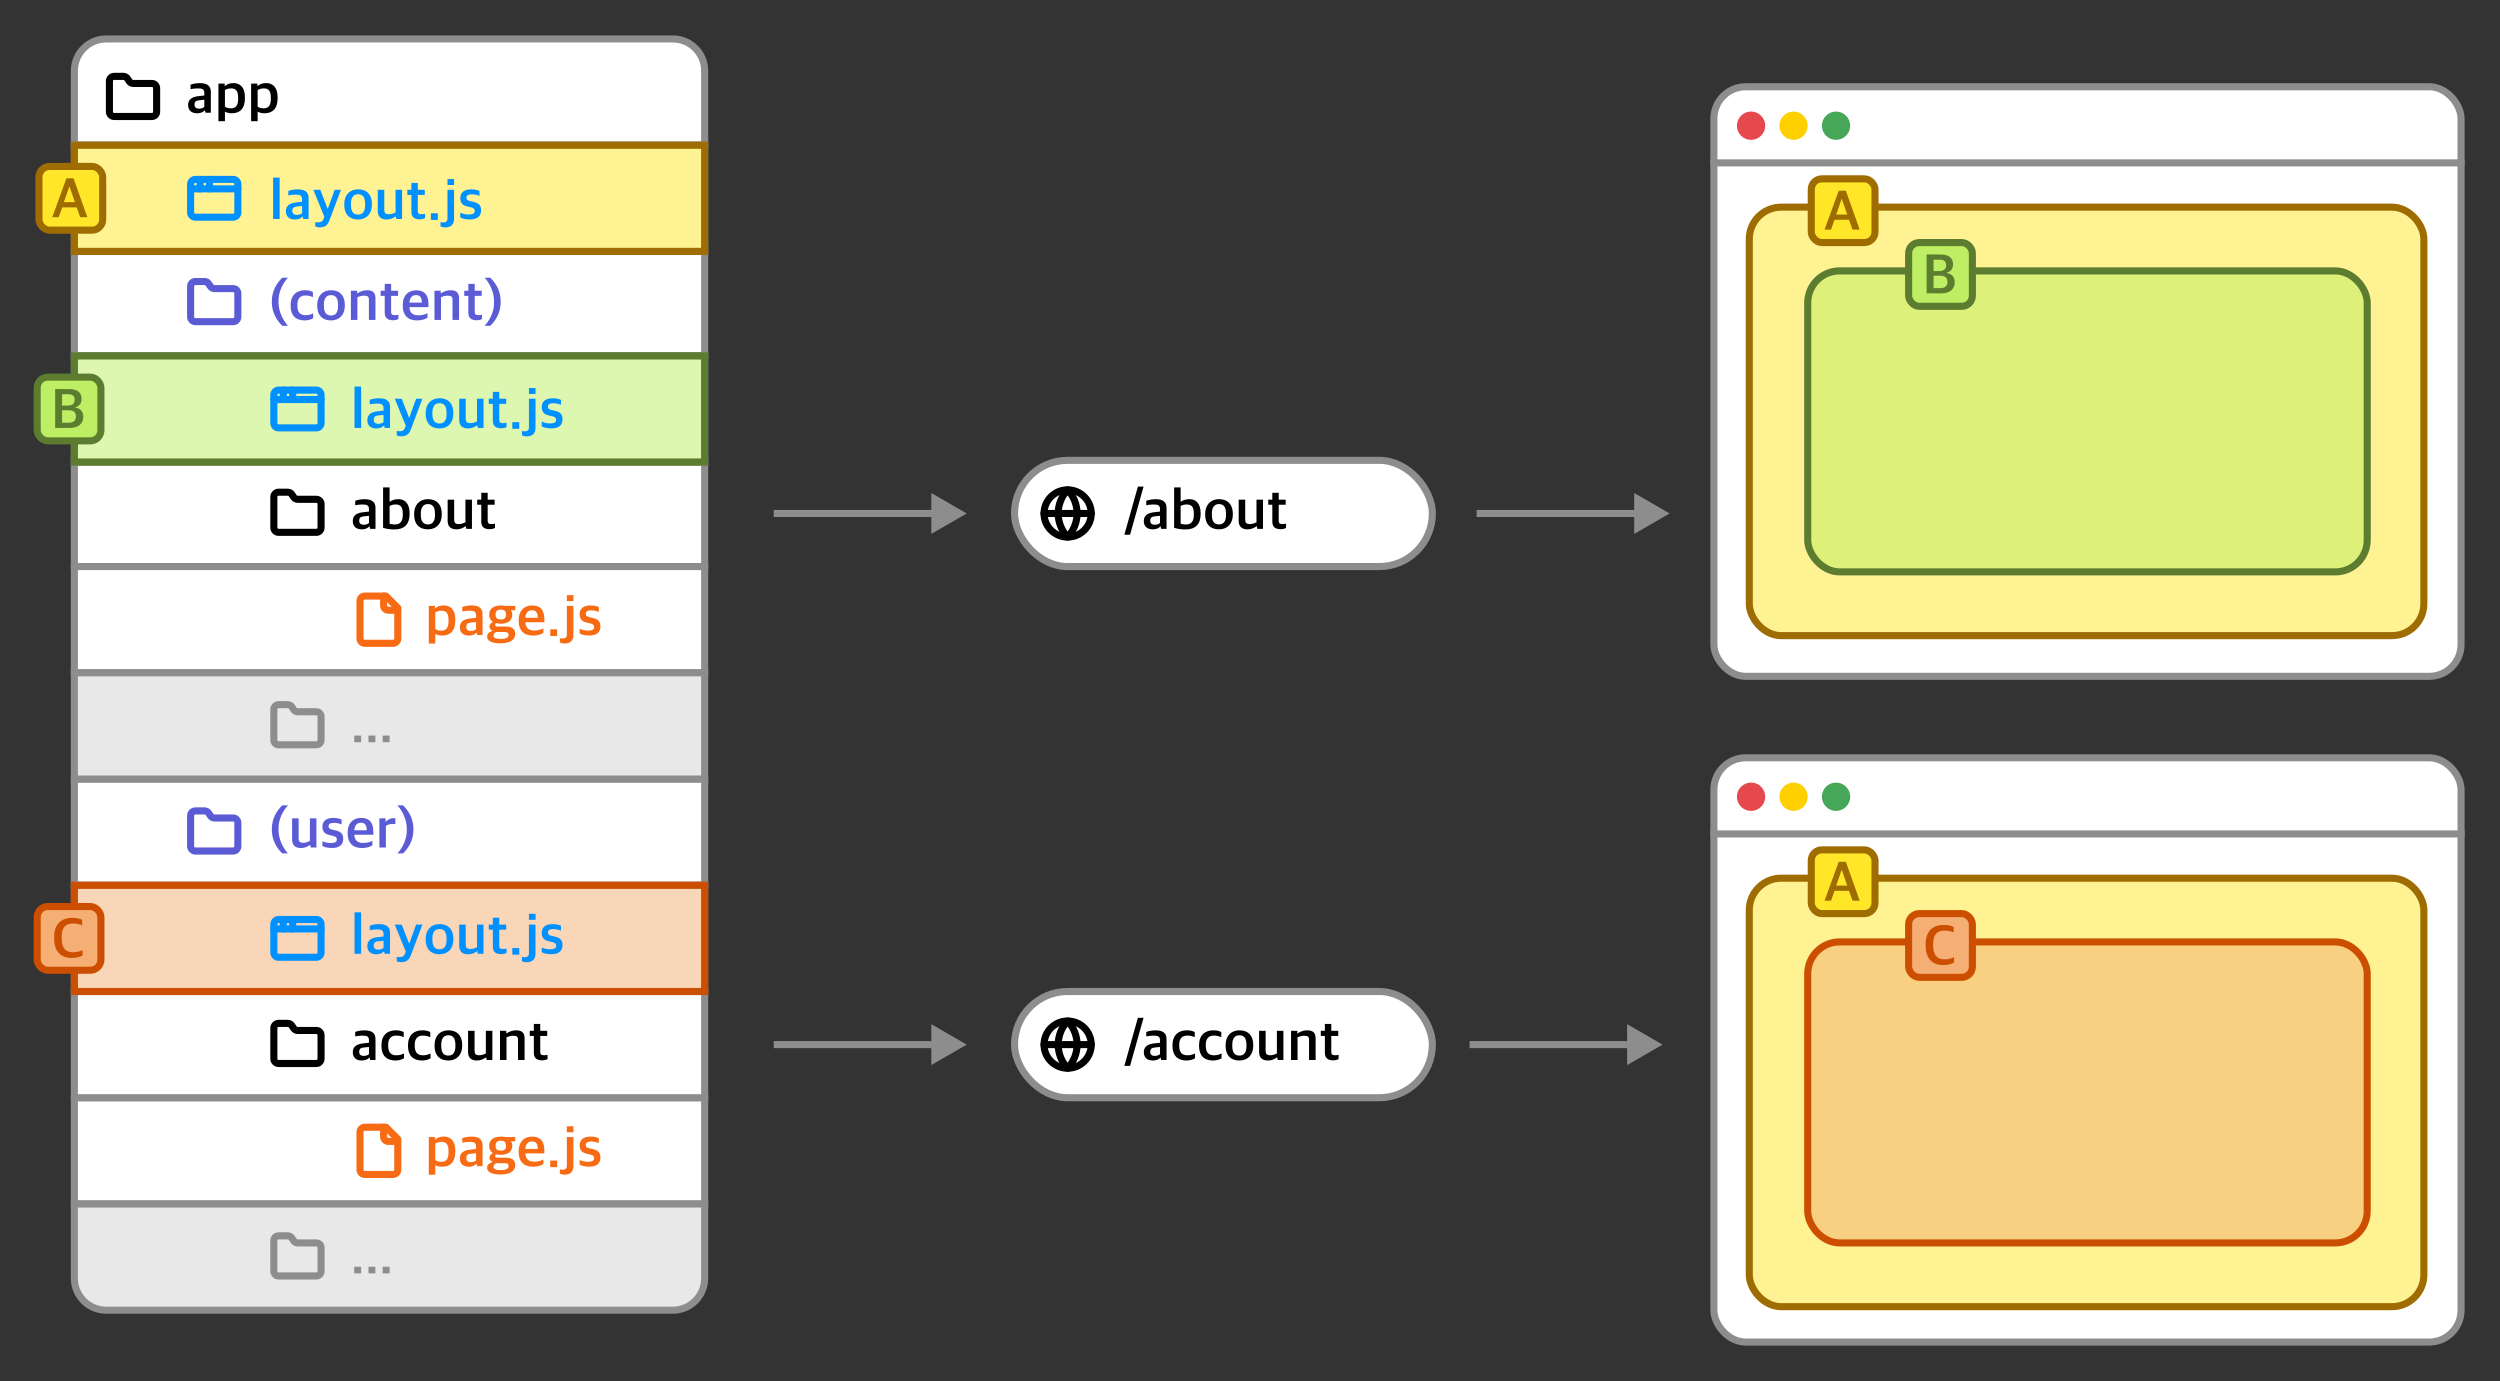
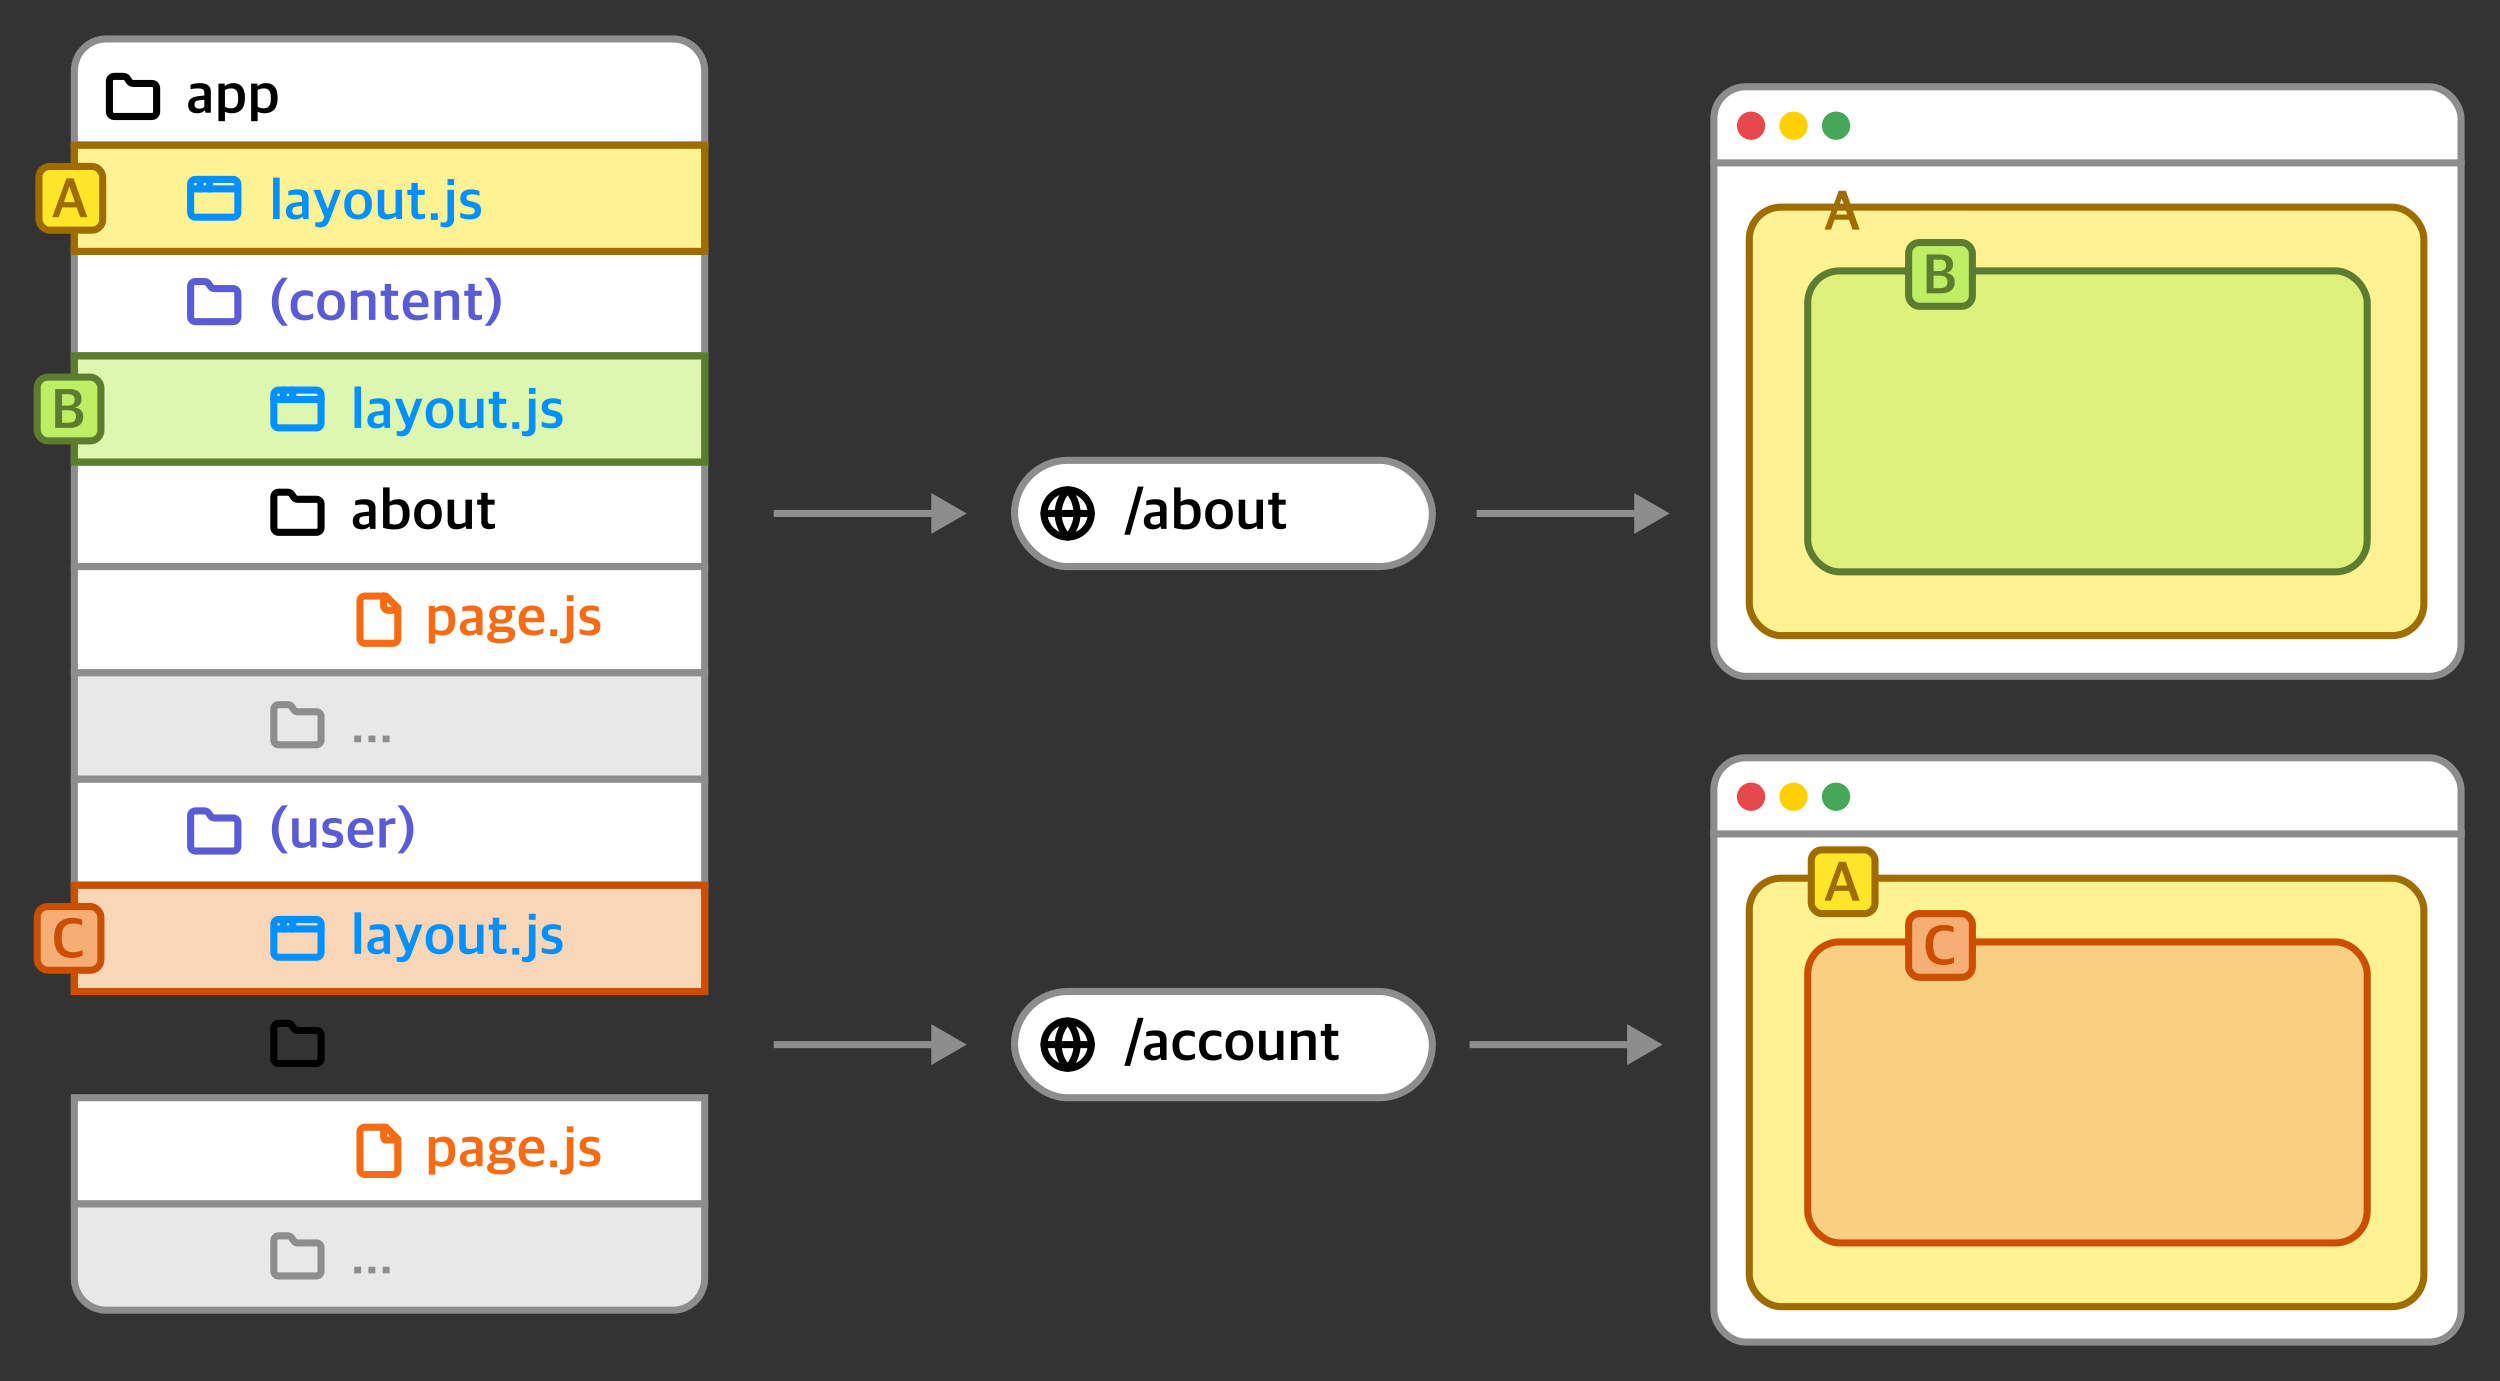
<svg xmlns="http://www.w3.org/2000/svg" width="1412" height="780" viewBox="0 0 1412 780" fill="none">
  <rect x="0" y="0" width="1412" height="780" fill="#333333" stroke="none" />
  <path d="M42 40C42 30.059 50.059 22 60 22H380C389.941 22 398 30.059 398 40V82H42V40Z" fill="white" stroke="#8D8D8D" stroke-width="4" />
  <path d="M111.304 63.976C108.328 63.976 106.248 62.472 106.248 59.304C106.248 56.264 108.264 54.856 111.528 54.376L115.4 53.928V52.68C115.4 50.44 114.408 49.928 111.624 49.928C110.024 49.928 108.616 50.152 107.624 50.376V47.848C109.16 47.24 110.92 46.952 113.064 46.952C116.872 46.952 119.08 48.424 119.08 51.848V63.688H116.04L115.752 62.344H115.56C114.76 63.272 113.448 63.976 111.304 63.976ZM112.424 61.384C113.608 61.384 114.792 60.968 115.4 60.392V56.328L112.36 56.648C110.728 56.776 109.864 57.448 109.864 59.112C109.864 60.68 110.92 61.384 112.424 61.384ZM123.364 68.456V47.208H126.916V48.616H127.044C128.036 47.624 129.732 46.92 131.812 46.92C135.236 46.92 138.34 48.904 138.34 54.952V55.368C138.34 61.544 135.364 63.976 130.884 63.976C129.06 63.976 127.844 63.496 127.044 63.048V68.456H123.364ZM130.372 61.192C132.996 61.192 134.5 59.848 134.5 55.848V55.176C134.5 51.112 133.092 49.928 130.5 49.928C128.932 49.928 127.684 50.44 127.044 50.888V60.232C127.684 60.744 128.932 61.192 130.372 61.192ZM141.832 68.456V47.208H145.384V48.616H145.512C146.504 47.624 148.2 46.92 150.28 46.92C153.704 46.92 156.808 48.904 156.808 54.952V55.368C156.808 61.544 153.832 63.976 149.352 63.976C147.528 63.976 146.312 63.496 145.512 63.048V68.456H141.832ZM148.84 61.192C151.464 61.192 152.968 59.848 152.968 55.848V55.176C152.968 51.112 151.56 49.928 148.968 49.928C147.4 49.928 146.152 50.44 145.512 50.888V60.232C146.152 60.744 147.4 61.192 148.84 61.192Z" fill="black" />
  <g clip-path="url(#clip0_67_622)">
    <path d="M85.796 65.795C86.503 65.795 87.181 65.514 87.681 65.014C88.182 64.514 88.463 63.836 88.463 63.129V49.795C88.463 49.088 88.182 48.41 87.681 47.91C87.181 47.41 86.503 47.129 85.796 47.129H75.263C74.817 47.133 74.377 47.026 73.983 46.816C73.589 46.606 73.254 46.301 73.009 45.929L71.929 44.329C71.686 43.96 71.356 43.657 70.967 43.448C70.579 43.239 70.144 43.129 69.703 43.129H64.463C63.755 43.129 63.077 43.41 62.577 43.91C62.077 44.41 61.796 45.088 61.796 45.795V63.129C61.796 63.836 62.077 64.514 62.577 65.014C63.077 65.514 63.755 65.795 64.463 65.795H85.796Z" stroke="black" stroke-width="4" stroke-linecap="round" stroke-linejoin="round" />
  </g>
  <rect x="42" y="141" width="356" height="60" fill="white" stroke="#8D8D8D" stroke-width="4" />
  <path d="M131.667 181.667C132.374 181.667 133.053 181.386 133.553 180.886C134.053 180.386 134.334 179.707 134.334 179V165.667C134.334 164.959 134.053 164.281 133.553 163.781C133.053 163.281 132.374 163 131.667 163H121.134C120.688 163.004 120.248 162.897 119.854 162.687C119.46 162.478 119.126 162.172 118.88 161.8L117.8 160.2C117.558 159.831 117.227 159.529 116.838 159.319C116.45 159.11 116.015 159 115.574 159H110.334C109.626 159 108.948 159.281 108.448 159.781C107.948 160.281 107.667 160.959 107.667 161.667V179C107.667 179.707 107.948 180.386 108.448 180.886C108.948 181.386 109.626 181.667 110.334 181.667H131.667Z" stroke="#5B5BD6" stroke-width="4" stroke-linecap="round" stroke-linejoin="round" />
  <path d="M159.456 184.016C156.384 181.136 153.536 176.56 153.536 170.704V170.128C153.536 164.272 156.384 159.728 159.456 156.848H162.624C159.744 160.048 157.312 164.656 157.312 169.84V170.736C157.312 175.824 159.744 180.784 162.624 184.016H159.456ZM172.026 180.976C167.162 180.976 164.154 178.256 164.154 172.816V172.304C164.154 166.608 167.61 163.92 172.186 163.92C174.362 163.92 175.674 164.336 176.73 164.912V167.792C175.354 167.248 174.362 166.896 172.41 166.896C169.658 166.896 167.962 168.624 167.962 171.92V172.656C167.962 176.432 169.53 178.032 172.666 178.032C174.682 178.032 176.058 177.392 176.89 177.008V179.696C175.834 180.368 174.298 180.976 172.026 180.976ZM186.962 180.976C181.938 180.976 179.154 177.936 179.154 172.784V172.272C179.154 166.992 182.354 163.92 186.994 163.92C191.922 163.92 194.77 166.928 194.77 172.176V172.624C194.77 177.936 191.57 180.976 186.962 180.976ZM187.026 178.192C189.49 178.192 190.93 176.496 190.93 172.944V172.144C190.93 167.856 189.17 166.704 186.93 166.704C184.402 166.704 182.93 168.464 182.93 172.016V172.784C182.93 177.04 184.722 178.192 187.026 178.192ZM198.176 180.688V164.208H201.728V165.68H201.856C203.264 164.656 205.28 163.92 207.264 163.92C210.432 163.92 212.064 165.2 212.064 168.464V180.688H208.352V169.328C208.352 167.664 207.808 166.992 205.568 166.992C204.288 166.992 202.848 167.408 201.856 167.888V180.688H198.176ZM221.964 180.88C219.116 180.88 217.292 179.728 217.292 176.624V167.088H214.988V164.208H217.292V160.336H220.908V164.208H224.844V167.088H220.908V176.112C220.908 177.488 221.42 178 223.148 178C223.788 178 224.46 177.904 225.036 177.744V180.208C224.396 180.528 223.5 180.88 221.964 180.88ZM235.627 180.976C230.155 180.976 227.467 177.872 227.467 172.656V172.208C227.467 166.672 230.827 163.952 235.019 163.952C239.883 163.952 241.995 166.672 241.995 171.92V173.456H231.243C231.467 176.88 233.227 178.096 236.363 178.096C238.475 178.096 240.011 177.616 241.451 176.88V179.44C240.331 180.176 238.411 180.976 235.627 180.976ZM234.955 166.672C233.259 166.672 231.499 167.568 231.243 170.928H238.251C238.251 167.824 237.099 166.672 234.955 166.672ZM245.395 180.688V164.208H248.947V165.68H249.075C250.483 164.656 252.499 163.92 254.483 163.92C257.651 163.92 259.283 165.2 259.283 168.464V180.688H255.571V169.328C255.571 167.664 255.027 166.992 252.787 166.992C251.507 166.992 250.067 167.408 249.075 167.888V180.688H245.395ZM269.183 180.88C266.335 180.88 264.511 179.728 264.511 176.624V167.088H262.207V164.208H264.511V160.336H268.127V164.208H272.063V167.088H268.127V176.112C268.127 177.488 268.639 178 270.367 178C271.007 178 271.679 177.904 272.255 177.744V180.208C271.615 180.528 270.719 180.88 269.183 180.88ZM273.726 184.016C276.638 180.816 279.038 176.176 279.038 171.024V170.096C279.038 165.072 276.638 160.08 273.726 156.848H276.894C279.934 159.728 282.782 164.304 282.782 170.128V170.704C282.782 176.592 279.934 181.136 276.894 184.016H273.726Z" fill="#5B5BD6" />
  <rect x="42" y="82" width="356" height="60" fill="white" stroke="#8D8D8D" stroke-width="4" />
  <rect x="42" y="82" width="356" height="60" fill="#FFE629" fill-opacity="0.5" stroke="#9E6C00" stroke-width="4" />
  <path d="M154.24 123.688V100.296H157.952V123.688H154.24ZM166.523 123.976C163.547 123.976 161.467 122.472 161.467 119.304C161.467 116.264 163.483 114.856 166.747 114.376L170.619 113.928V112.68C170.619 110.44 169.627 109.928 166.843 109.928C165.243 109.928 163.835 110.152 162.843 110.376V107.848C164.379 107.24 166.139 106.952 168.283 106.952C172.091 106.952 174.299 108.424 174.299 111.848V123.688H171.259L170.971 122.344H170.779C169.979 123.272 168.667 123.976 166.523 123.976ZM167.643 121.384C168.827 121.384 170.011 120.968 170.619 120.392V116.328L167.579 116.648C165.947 116.776 165.083 117.448 165.083 119.112C165.083 120.68 166.139 121.384 167.643 121.384ZM180.47 128.424C179.638 128.424 178.55 128.2 178.07 127.88V125.416C178.486 125.512 179.094 125.576 179.67 125.576C181.174 125.576 182.166 125.192 182.742 123.624L183.19 122.472L176.982 107.208H180.886L185.046 117.896H185.174L189.014 107.208H192.566L186.198 124.136C185.11 127.272 183.51 128.424 180.47 128.424ZM202.244 123.976C197.22 123.976 194.436 120.936 194.436 115.784V115.272C194.436 109.992 197.636 106.92 202.276 106.92C207.204 106.92 210.052 109.928 210.052 115.176V115.624C210.052 120.936 206.852 123.976 202.244 123.976ZM202.308 121.192C204.772 121.192 206.212 119.496 206.212 115.944V115.144C206.212 110.856 204.452 109.704 202.212 109.704C199.684 109.704 198.212 111.464 198.212 115.016V115.784C198.212 120.04 200.004 121.192 202.308 121.192ZM218.353 123.976C215.153 123.976 213.361 122.408 213.361 119.176V107.208H217.041V118.472C217.041 120.264 217.681 121 219.729 121C221.169 121 222.353 120.488 223.409 120.008V107.208H227.089V123.688H223.889L223.569 122.248H223.409C222.033 123.24 220.433 123.976 218.353 123.976ZM237.027 123.88C234.179 123.88 232.355 122.728 232.355 119.624V110.088H230.051V107.208H232.355V103.336H235.971V107.208H239.907V110.088H235.971V119.112C235.971 120.488 236.483 121 238.211 121C238.851 121 239.523 120.904 240.099 120.744V123.208C239.459 123.528 238.563 123.88 237.027 123.88ZM243.361 124.2V120.456H247.265V124.2H243.361ZM251.492 128.456C250.244 128.456 249.444 128.2 248.804 127.848V125.448C249.252 125.544 249.86 125.64 250.404 125.64C251.908 125.64 252.74 124.936 252.74 123.304V107.208H256.452V123.592C256.452 126.408 255.044 128.456 251.492 128.456ZM252.74 104.488V101.128H256.484V104.488H252.74ZM265.407 123.944C263.263 123.944 261.343 123.56 259.967 122.824V120.136C261.343 120.68 262.559 121.16 264.863 121.16C267.167 121.16 268.127 120.392 268.127 119.176C268.127 117.992 267.487 117.416 265.695 117.032L264.159 116.68C261.631 116.168 259.967 114.888 259.967 111.944C259.967 108.904 261.919 106.952 266.079 106.952C268.319 106.952 269.727 107.368 270.815 107.848V110.632C269.855 110.216 268.255 109.736 266.399 109.736C264.479 109.736 263.455 110.376 263.455 111.656C263.455 112.808 264.095 113.224 265.663 113.608L267.231 113.96C270.463 114.696 271.711 115.976 271.711 118.824C271.711 122.248 269.439 123.944 265.407 123.944Z" fill="#0090FF" />
  <path d="M131.667 101.333H110.334C108.861 101.333 107.667 102.527 107.667 104V120C107.667 121.473 108.861 122.667 110.334 122.667H131.667C133.14 122.667 134.334 121.473 134.334 120V104C134.334 102.527 133.14 101.333 131.667 101.333Z" stroke="#0090FF" stroke-width="4" stroke-linecap="round" stroke-linejoin="round" />
  <path d="M118.333 101.333V106.667" stroke="#0090FF" stroke-width="4" stroke-linecap="round" stroke-linejoin="round" />
  <path d="M107.667 106.667H134.334" stroke="#0090FF" stroke-width="4" stroke-linecap="round" stroke-linejoin="round" />
  <path d="M113 101.333V106.667" stroke="#0090FF" stroke-width="4" stroke-linecap="round" stroke-linejoin="round" />
  <rect x="22" y="94" width="36" height="36" rx="6" fill="#FFE629" stroke="#9E6C00" stroke-width="4" />
  <path d="M29.51 122.688L37.51 100.736H41.542L49.35 122.688H45.286L43.302 117.12H35.142L33.158 122.688H29.51ZM39.142 105.408L36.07 114.176H42.31L39.238 105.408H39.142Z" fill="#9E6C00" />
  <rect x="42" y="260" width="356" height="60" fill="white" stroke="#8D8D8D" stroke-width="4" />
  <path d="M204.304 298.976C201.328 298.976 199.248 297.472 199.248 294.304C199.248 291.264 201.264 289.856 204.528 289.376L208.4 288.928V287.68C208.4 285.44 207.408 284.928 204.624 284.928C203.024 284.928 201.616 285.152 200.624 285.376V282.848C202.16 282.24 203.92 281.952 206.064 281.952C209.872 281.952 212.08 283.424 212.08 286.848V298.688H209.04L208.752 297.344H208.56C207.76 298.272 206.448 298.976 204.304 298.976ZM205.424 296.384C206.608 296.384 207.792 295.968 208.4 295.392V291.328L205.36 291.648C203.728 291.776 202.864 292.448 202.864 294.112C202.864 295.68 203.92 296.384 205.424 296.384ZM222.796 299.04C220.588 299.04 217.9 298.688 216.364 298.08V275.296H220.044V283.328H220.204C221.42 282.528 222.892 281.92 225.068 281.92C228.14 281.92 231.34 283.808 231.34 289.888V290.272C231.34 296.096 228.364 299.04 222.796 299.04ZM223.02 296.224C225.42 296.224 227.5 295.104 227.5 290.816V290.176C227.5 286.176 226.188 284.928 223.34 284.928C221.964 284.928 220.716 285.408 220.044 285.728V295.744C220.684 295.968 221.612 296.224 223.02 296.224ZM241.712 298.976C236.688 298.976 233.904 295.936 233.904 290.784V290.272C233.904 284.992 237.104 281.92 241.744 281.92C246.672 281.92 249.52 284.928 249.52 290.176V290.624C249.52 295.936 246.32 298.976 241.712 298.976ZM241.776 296.192C244.24 296.192 245.68 294.496 245.68 290.944V290.144C245.68 285.856 243.92 284.704 241.68 284.704C239.152 284.704 237.68 286.464 237.68 290.016V290.784C237.68 295.04 239.472 296.192 241.776 296.192ZM257.822 298.976C254.622 298.976 252.83 297.408 252.83 294.176V282.208H256.51V293.472C256.51 295.264 257.15 296 259.198 296C260.638 296 261.822 295.488 262.878 295.008V282.208H266.558V298.688H263.358L263.038 297.248H262.878C261.502 298.24 259.902 298.976 257.822 298.976ZM276.496 298.88C273.648 298.88 271.824 297.728 271.824 294.624V285.088H269.52V282.208H271.824V278.336H275.44V282.208H279.376V285.088H275.44V294.112C275.44 295.488 275.952 296 277.68 296C278.32 296 278.992 295.904 279.568 295.744V298.208C278.928 298.528 278.032 298.88 276.496 298.88Z" fill="black" />
  <path d="M178.667 300.667C179.374 300.667 180.053 300.386 180.553 299.886C181.053 299.386 181.334 298.707 181.334 298V284.667C181.334 283.959 181.053 283.281 180.553 282.781C180.053 282.281 179.374 282 178.667 282H168.134C167.688 282.004 167.248 281.897 166.854 281.687C166.46 281.478 166.126 281.172 165.88 280.8L164.8 279.2C164.558 278.831 164.227 278.529 163.838 278.319C163.45 278.11 163.015 278 162.574 278H157.334C156.626 278 155.948 278.281 155.448 278.781C154.948 279.281 154.667 279.959 154.667 280.667V298C154.667 298.707 154.948 299.386 155.448 299.886C155.948 300.386 156.626 300.667 157.334 300.667H178.667Z" stroke="black" stroke-width="4" stroke-linecap="round" stroke-linejoin="round" />
  <rect x="42" y="201" width="356" height="60" fill="white" stroke="#8D8D8D" stroke-width="4" />
  <rect x="42" y="201" width="356" height="60" fill="#BDEE63" fill-opacity="0.5" stroke="#5C7C2F" stroke-width="4" />
  <path d="M200.24 241.688V218.296H203.952V241.688H200.24ZM212.523 241.976C209.547 241.976 207.467 240.472 207.467 237.304C207.467 234.264 209.483 232.856 212.747 232.376L216.619 231.928V230.68C216.619 228.44 215.627 227.928 212.843 227.928C211.243 227.928 209.835 228.152 208.843 228.376V225.848C210.379 225.24 212.139 224.952 214.283 224.952C218.091 224.952 220.299 226.424 220.299 229.848V241.688H217.259L216.971 240.344H216.779C215.979 241.272 214.667 241.976 212.523 241.976ZM213.643 239.384C214.827 239.384 216.011 238.968 216.619 238.392V234.328L213.579 234.648C211.947 234.776 211.083 235.448 211.083 237.112C211.083 238.68 212.139 239.384 213.643 239.384ZM226.47 246.424C225.638 246.424 224.55 246.2 224.07 245.88V243.416C224.486 243.512 225.094 243.576 225.67 243.576C227.174 243.576 228.166 243.192 228.742 241.624L229.19 240.472L222.982 225.208H226.886L231.046 235.896H231.174L235.014 225.208H238.566L232.198 242.136C231.11 245.272 229.51 246.424 226.47 246.424ZM248.244 241.976C243.22 241.976 240.436 238.936 240.436 233.784V233.272C240.436 227.992 243.636 224.92 248.276 224.92C253.204 224.92 256.052 227.928 256.052 233.176V233.624C256.052 238.936 252.852 241.976 248.244 241.976ZM248.308 239.192C250.772 239.192 252.212 237.496 252.212 233.944V233.144C252.212 228.856 250.452 227.704 248.212 227.704C245.684 227.704 244.212 229.464 244.212 233.016V233.784C244.212 238.04 246.004 239.192 248.308 239.192ZM264.353 241.976C261.153 241.976 259.361 240.408 259.361 237.176V225.208H263.041V236.472C263.041 238.264 263.681 239 265.729 239C267.169 239 268.353 238.488 269.409 238.008V225.208H273.089V241.688H269.889L269.569 240.248H269.409C268.033 241.24 266.433 241.976 264.353 241.976ZM283.027 241.88C280.179 241.88 278.355 240.728 278.355 237.624V228.088H276.051V225.208H278.355V221.336H281.971V225.208H285.907V228.088H281.971V237.112C281.971 238.488 282.483 239 284.211 239C284.851 239 285.523 238.904 286.099 238.744V241.208C285.459 241.528 284.563 241.88 283.027 241.88ZM289.361 242.2V238.456H293.265V242.2H289.361ZM297.492 246.456C296.244 246.456 295.444 246.2 294.804 245.848V243.448C295.252 243.544 295.86 243.64 296.404 243.64C297.908 243.64 298.74 242.936 298.74 241.304V225.208H302.452V241.592C302.452 244.408 301.044 246.456 297.492 246.456ZM298.74 222.488V219.128H302.484V222.488H298.74ZM311.407 241.944C309.263 241.944 307.343 241.56 305.967 240.824V238.136C307.343 238.68 308.559 239.16 310.863 239.16C313.167 239.16 314.127 238.392 314.127 237.176C314.127 235.992 313.487 235.416 311.695 235.032L310.159 234.68C307.631 234.168 305.967 232.888 305.967 229.944C305.967 226.904 307.919 224.952 312.079 224.952C314.319 224.952 315.727 225.368 316.815 225.848V228.632C315.855 228.216 314.255 227.736 312.399 227.736C310.479 227.736 309.455 228.376 309.455 229.656C309.455 230.808 310.095 231.224 311.663 231.608L313.231 231.96C316.463 232.696 317.711 233.976 317.711 236.824C317.711 240.248 315.439 241.944 311.407 241.944Z" fill="#0090FF" />
  <path d="M178.667 220.333H157.334C155.861 220.333 154.667 221.527 154.667 223V239C154.667 240.473 155.861 241.667 157.334 241.667H178.667C180.14 241.667 181.334 240.473 181.334 239V223C181.334 221.527 180.14 220.333 178.667 220.333Z" stroke="#0090FF" stroke-width="4" stroke-linecap="round" stroke-linejoin="round" />
  <path d="M165.333 220.333V225.667" stroke="#0090FF" stroke-width="4" stroke-linecap="round" stroke-linejoin="round" />
  <path d="M154.667 225.667H181.334" stroke="#0090FF" stroke-width="4" stroke-linecap="round" stroke-linejoin="round" />
  <path d="M160 220.333V225.667" stroke="#0090FF" stroke-width="4" stroke-linecap="round" stroke-linejoin="round" />
  <rect x="21" y="213" width="36" height="36" rx="6" fill="#BDEE63" stroke="#5C7C2F" stroke-width="4" />
  <path d="M31.154 241.688V219.736H38.834C43.891 219.736 46.066 221.784 46.066 225.272C46.066 227.576 45.106 229.24 42.483 230.072V230.168C45.234 230.68 47.026 232.216 47.026 235.416C47.026 239.064 44.562 241.688 39.379 241.688H31.154ZM35.059 238.744H38.834C41.49 238.744 42.898 237.592 42.898 235.192C42.898 232.664 41.395 231.704 38.611 231.704H35.059V238.744ZM35.059 229.08H38.13C40.434 229.08 42.163 228.312 42.163 225.816C42.163 223.448 40.819 222.648 38.291 222.648H35.059V229.08Z" fill="#5C7C2F" />
  <rect x="573" y="260" width="236" height="60" rx="30" fill="white" stroke="#8D8D8D" stroke-width="4" />
  <g clip-path="url(#clip1_67_622)">
    <path d="M603 303.333C610.364 303.333 616.334 297.364 616.334 290C616.334 282.636 610.364 276.667 603 276.667C595.637 276.667 589.667 282.636 589.667 290C589.667 297.364 595.637 303.333 603 303.333Z" stroke="black" stroke-width="4" stroke-linecap="round" stroke-linejoin="round" />
    <path d="M603 276.667C599.577 280.262 597.667 285.036 597.667 290C597.667 294.964 599.577 299.738 603 303.333C606.424 299.738 608.334 294.964 608.334 290C608.334 285.036 606.424 280.262 603 276.667Z" stroke="black" stroke-width="4" stroke-linecap="round" stroke-linejoin="round" />
    <path d="M589.667 290H616.334" stroke="black" stroke-width="4" stroke-linecap="round" stroke-linejoin="round" />
  </g>
  <path d="M635.032 302.016L642.68 274.848H645.88L638.264 302.016H635.032ZM651.085 298.976C648.109 298.976 646.029 297.472 646.029 294.304C646.029 291.264 648.045 289.856 651.309 289.376L655.181 288.928V287.68C655.181 285.44 654.189 284.928 651.405 284.928C649.805 284.928 648.397 285.152 647.405 285.376V282.848C648.941 282.24 650.701 281.952 652.845 281.952C656.653 281.952 658.861 283.424 658.861 286.848V298.688H655.821L655.533 297.344H655.341C654.541 298.272 653.229 298.976 651.085 298.976ZM652.205 296.384C653.389 296.384 654.573 295.968 655.181 295.392V291.328L652.141 291.648C650.509 291.776 649.645 292.448 649.645 294.112C649.645 295.68 650.701 296.384 652.205 296.384ZM669.577 299.04C667.369 299.04 664.681 298.688 663.145 298.08V275.296H666.825V283.328H666.985C668.201 282.528 669.673 281.92 671.849 281.92C674.921 281.92 678.121 283.808 678.121 289.888V290.272C678.121 296.096 675.145 299.04 669.577 299.04ZM669.801 296.224C672.201 296.224 674.281 295.104 674.281 290.816V290.176C674.281 286.176 672.969 284.928 670.121 284.928C668.745 284.928 667.497 285.408 666.825 285.728V295.744C667.465 295.968 668.393 296.224 669.801 296.224ZM688.494 298.976C683.47 298.976 680.686 295.936 680.686 290.784V290.272C680.686 284.992 683.886 281.92 688.526 281.92C693.454 281.92 696.302 284.928 696.302 290.176V290.624C696.302 295.936 693.102 298.976 688.494 298.976ZM688.558 296.192C691.022 296.192 692.462 294.496 692.462 290.944V290.144C692.462 285.856 690.702 284.704 688.462 284.704C685.934 284.704 684.462 286.464 684.462 290.016V290.784C684.462 295.04 686.254 296.192 688.558 296.192ZM704.603 298.976C701.403 298.976 699.611 297.408 699.611 294.176V282.208H703.291V293.472C703.291 295.264 703.931 296 705.979 296C707.419 296 708.603 295.488 709.659 295.008V282.208H713.339V298.688H710.139L709.819 297.248H709.659C708.283 298.24 706.683 298.976 704.603 298.976ZM723.277 298.88C720.429 298.88 718.605 297.728 718.605 294.624V285.088H716.301V282.208H718.605V278.336H722.221V282.208H726.157V285.088H722.221V294.112C722.221 295.488 722.733 296 724.461 296C725.101 296 725.773 295.904 726.349 295.744V298.208C725.709 298.528 724.813 298.88 723.277 298.88Z" fill="black" />
  <rect x="573" y="560" width="236" height="60" rx="30" fill="white" stroke="#8D8D8D" stroke-width="4" />
  <g clip-path="url(#clip2_67_622)">
    <path d="M603 603.333C610.364 603.333 616.334 597.364 616.334 590C616.334 582.636 610.364 576.667 603 576.667C595.637 576.667 589.667 582.636 589.667 590C589.667 597.364 595.637 603.333 603 603.333Z" stroke="black" stroke-width="4" stroke-linecap="round" stroke-linejoin="round" />
    <path d="M603 576.667C599.577 580.262 597.667 585.036 597.667 590C597.667 594.964 599.577 599.738 603 603.333C606.424 599.738 608.334 594.964 608.334 590C608.334 585.036 606.424 580.262 603 576.667Z" stroke="black" stroke-width="4" stroke-linecap="round" stroke-linejoin="round" />
    <path d="M589.667 590H616.334" stroke="black" stroke-width="4" stroke-linecap="round" stroke-linejoin="round" />
  </g>
  <path d="M635.032 602.016L642.68 574.848H645.88L638.264 602.016H635.032ZM651.085 598.976C648.109 598.976 646.029 597.472 646.029 594.304C646.029 591.264 648.045 589.856 651.309 589.376L655.181 588.928V587.68C655.181 585.44 654.189 584.928 651.405 584.928C649.805 584.928 648.397 585.152 647.405 585.376V582.848C648.941 582.24 650.701 581.952 652.845 581.952C656.653 581.952 658.861 583.424 658.861 586.848V598.688H655.821L655.533 597.344H655.341C654.541 598.272 653.229 598.976 651.085 598.976ZM652.205 596.384C653.389 596.384 654.573 595.968 655.181 595.392V591.328L652.141 591.648C650.509 591.776 649.645 592.448 649.645 594.112C649.645 595.68 650.701 596.384 652.205 596.384ZM670.089 598.976C665.225 598.976 662.217 596.256 662.217 590.816V590.304C662.217 584.608 665.673 581.92 670.249 581.92C672.425 581.92 673.737 582.336 674.793 582.912V585.792C673.417 585.248 672.425 584.896 670.473 584.896C667.721 584.896 666.025 586.624 666.025 589.92V590.656C666.025 594.432 667.593 596.032 670.729 596.032C672.745 596.032 674.121 595.392 674.953 595.008V597.696C673.897 598.368 672.361 598.976 670.089 598.976ZM685.089 598.976C680.225 598.976 677.217 596.256 677.217 590.816V590.304C677.217 584.608 680.673 581.92 685.249 581.92C687.425 581.92 688.737 582.336 689.793 582.912V585.792C688.417 585.248 687.425 584.896 685.473 584.896C682.721 584.896 681.025 586.624 681.025 589.92V590.656C681.025 594.432 682.593 596.032 685.729 596.032C687.745 596.032 689.121 595.392 689.953 595.008V597.696C688.897 598.368 687.361 598.976 685.089 598.976ZM700.025 598.976C695.001 598.976 692.217 595.936 692.217 590.784V590.272C692.217 584.992 695.417 581.92 700.057 581.92C704.985 581.92 707.833 584.928 707.833 590.176V590.624C707.833 595.936 704.633 598.976 700.025 598.976ZM700.089 596.192C702.553 596.192 703.993 594.496 703.993 590.944V590.144C703.993 585.856 702.233 584.704 699.993 584.704C697.465 584.704 695.993 586.464 695.993 590.016V590.784C695.993 595.04 697.785 596.192 700.089 596.192ZM716.135 598.976C712.935 598.976 711.143 597.408 711.143 594.176V582.208H714.823V593.472C714.823 595.264 715.463 596 717.51 596C718.951 596 720.135 595.488 721.191 595.008V582.208H724.871V598.688H721.671L721.351 597.248H721.191C719.815 598.24 718.215 598.976 716.135 598.976ZM729.176 598.688V582.208H732.728V583.68H732.856C734.264 582.656 736.28 581.92 738.264 581.92C741.432 581.92 743.064 583.2 743.064 586.464V598.688H739.352V587.328C739.352 585.664 738.808 584.992 736.568 584.992C735.288 584.992 733.848 585.408 732.856 585.888V598.688H729.176ZM752.964 598.88C750.116 598.88 748.292 597.728 748.292 594.624V585.088H745.988V582.208H748.292V578.336H751.908V582.208H755.844V585.088H751.908V594.112C751.908 595.488 752.42 596 754.148 596C754.788 596 755.46 595.904 756.036 595.744V598.208C755.396 598.528 754.5 598.88 752.964 598.88Z" fill="black" />
  <path d="M546 290L526 278.453V301.547L546 290ZM437 292H528V288H437V292Z" fill="#8D8D8D" />
  <path d="M943 290L923 278.453V301.547L943 290ZM834 292H925V288H834V292Z" fill="#8D8D8D" />
  <path d="M546 590L526 578.453V601.547L546 590ZM437 592H528V588H437V592Z" fill="#8D8D8D" />
  <path d="M939 590L919 578.453V601.547L939 590ZM830 592H921V588H830V592Z" fill="#8D8D8D" />
  <rect x="42" y="320" width="356" height="60" fill="white" stroke="#8D8D8D" stroke-width="4" />
  <path d="M242.176 363.456V342.208H245.728V343.616H245.856C246.848 342.624 248.544 341.92 250.624 341.92C254.048 341.92 257.152 343.904 257.152 349.952V350.368C257.152 356.544 254.176 358.976 249.696 358.976C247.872 358.976 246.656 358.496 245.856 358.048V363.456H242.176ZM249.184 356.192C251.808 356.192 253.312 354.848 253.312 350.848V350.176C253.312 346.112 251.904 344.928 249.312 344.928C247.744 344.928 246.496 345.44 245.856 345.888V355.232C246.496 355.744 247.744 356.192 249.184 356.192ZM264.773 358.976C261.797 358.976 259.717 357.472 259.717 354.304C259.717 351.264 261.733 349.856 264.997 349.376L268.869 348.928V347.68C268.869 345.44 267.877 344.928 265.093 344.928C263.493 344.928 262.085 345.152 261.093 345.376V342.848C262.629 342.24 264.389 341.952 266.533 341.952C270.341 341.952 272.549 343.424 272.549 346.848V358.688H269.509L269.221 357.344H269.029C268.229 358.272 266.917 358.976 264.773 358.976ZM265.893 356.384C267.077 356.384 268.261 355.968 268.869 355.392V351.328L265.829 351.648C264.197 351.776 263.333 352.448 263.333 354.112C263.333 355.68 264.389 356.384 265.893 356.384ZM282.724 363.36C277.572 363.36 275.108 361.888 275.108 359.552C275.108 357.856 276.452 356.832 278.18 356.32V356.192C277.188 355.84 276.452 354.944 276.452 353.792C276.452 352.672 277.188 352 278.372 351.232C277.124 350.432 276.292 349.216 276.292 347.36V347.072C276.292 343.68 278.98 341.952 282.884 341.952C283.78 341.952 284.644 342.048 285.444 342.208H291.012V344.64H288.484C289.028 345.248 289.316 345.952 289.316 346.976V347.2C289.316 350.72 286.564 352.256 282.852 352.256C281.924 352.256 281.028 352.192 280.26 351.936C279.876 352.256 279.652 352.352 279.652 352.768C279.652 353.568 280.1 353.856 281.124 353.856H285.668C288.804 353.856 291.012 354.976 291.012 358.016C291.012 361.088 288.516 363.36 282.724 363.36ZM282.66 360.864C286.084 360.864 287.236 360 287.236 358.624C287.236 357.344 286.66 356.96 284.676 356.96H280.452C279.46 357.28 278.756 357.888 278.756 359.008C278.756 360.224 279.812 360.864 282.66 360.864ZM282.852 349.888C284.74 349.888 285.764 349.184 285.764 347.36V346.944C285.764 344.992 284.644 344.288 282.852 344.288C280.964 344.288 279.908 345.152 279.908 346.88V347.264C279.908 349.184 281.028 349.888 282.852 349.888ZM301.095 358.976C295.624 358.976 292.936 355.872 292.936 350.656V350.208C292.936 344.672 296.296 341.952 300.488 341.952C305.352 341.952 307.464 344.672 307.464 349.92V351.456H296.712C296.936 354.88 298.696 356.096 301.832 356.096C303.944 356.096 305.48 355.616 306.92 354.88V357.44C305.8 358.176 303.88 358.976 301.095 358.976ZM300.424 344.672C298.728 344.672 296.968 345.568 296.712 348.928H303.72C303.72 345.824 302.568 344.672 300.424 344.672ZM310.768 359.2V355.456H314.672V359.2H310.768ZM318.898 363.456C317.65 363.456 316.85 363.2 316.21 362.848V360.448C316.658 360.544 317.266 360.64 317.81 360.64C319.314 360.64 320.146 359.936 320.146 358.304V342.208H323.858V358.592C323.858 361.408 322.45 363.456 318.898 363.456ZM320.146 339.488V336.128H323.89V339.488H320.146ZM332.813 358.944C330.669 358.944 328.749 358.56 327.373 357.824V355.136C328.749 355.68 329.965 356.16 332.269 356.16C334.573 356.16 335.533 355.392 335.533 354.176C335.533 352.992 334.893 352.416 333.101 352.032L331.565 351.68C329.037 351.168 327.373 349.888 327.373 346.944C327.373 343.904 329.325 341.952 333.485 341.952C335.725 341.952 337.133 342.368 338.221 342.848V345.632C337.261 345.216 335.661 344.736 333.805 344.736C331.885 344.736 330.861 345.376 330.861 346.656C330.861 347.808 331.501 348.224 333.069 348.608L334.637 348.96C337.869 349.696 339.117 350.976 339.117 353.824C339.117 357.248 336.845 358.944 332.813 358.944Z" fill="#F76B15" />
  <path d="M218 336.667H206C205.292 336.667 204.614 336.948 204.114 337.448C203.614 337.948 203.333 338.626 203.333 339.333V360.667C203.333 361.374 203.614 362.052 204.114 362.552C204.614 363.052 205.292 363.333 206 363.333H222C222.707 363.333 223.385 363.052 223.885 362.552C224.385 362.052 224.666 361.374 224.666 360.667V343.333L218 336.667Z" stroke="#F76B15" stroke-width="4" stroke-linecap="round" stroke-linejoin="round" />
  <path d="M216.667 336.667V342C216.667 342.707 216.948 343.386 217.448 343.886C217.948 344.386 218.626 344.667 219.334 344.667H224.667" stroke="#F76B15" stroke-width="4" stroke-linecap="round" stroke-linejoin="round" />
  <rect x="42" y="620" width="356" height="60" fill="white" stroke="#8D8D8D" stroke-width="4" />
  <path d="M242.176 663.456V642.208H245.728V643.616H245.856C246.848 642.624 248.544 641.92 250.624 641.92C254.048 641.92 257.152 643.904 257.152 649.952V650.368C257.152 656.544 254.176 658.976 249.696 658.976C247.872 658.976 246.656 658.496 245.856 658.048V663.456H242.176ZM249.184 656.192C251.808 656.192 253.312 654.848 253.312 650.848V650.176C253.312 646.112 251.904 644.928 249.312 644.928C247.744 644.928 246.496 645.44 245.856 645.888V655.232C246.496 655.744 247.744 656.192 249.184 656.192ZM264.773 658.976C261.797 658.976 259.717 657.472 259.717 654.304C259.717 651.264 261.733 649.856 264.997 649.376L268.869 648.928V647.68C268.869 645.44 267.877 644.928 265.093 644.928C263.493 644.928 262.085 645.152 261.093 645.376V642.848C262.629 642.24 264.389 641.952 266.533 641.952C270.341 641.952 272.549 643.424 272.549 646.848V658.688H269.509L269.221 657.344H269.029C268.229 658.272 266.917 658.976 264.773 658.976ZM265.893 656.384C267.077 656.384 268.261 655.968 268.869 655.392V651.328L265.829 651.648C264.197 651.776 263.333 652.448 263.333 654.112C263.333 655.68 264.389 656.384 265.893 656.384ZM282.724 663.36C277.572 663.36 275.108 661.888 275.108 659.552C275.108 657.856 276.452 656.832 278.18 656.32V656.192C277.188 655.84 276.452 654.944 276.452 653.792C276.452 652.672 277.188 652 278.372 651.232C277.124 650.432 276.292 649.216 276.292 647.36V647.072C276.292 643.68 278.98 641.952 282.884 641.952C283.78 641.952 284.644 642.048 285.444 642.208H291.012V644.64H288.484C289.028 645.248 289.316 645.952 289.316 646.976V647.2C289.316 650.72 286.564 652.256 282.852 652.256C281.924 652.256 281.028 652.192 280.26 651.936C279.876 652.256 279.652 652.352 279.652 652.768C279.652 653.568 280.1 653.856 281.124 653.856H285.668C288.804 653.856 291.012 654.976 291.012 658.016C291.012 661.088 288.516 663.36 282.724 663.36ZM282.66 660.864C286.084 660.864 287.236 660 287.236 658.624C287.236 657.344 286.66 656.96 284.676 656.96H280.452C279.46 657.28 278.756 657.888 278.756 659.008C278.756 660.224 279.812 660.864 282.66 660.864ZM282.852 649.888C284.74 649.888 285.764 649.184 285.764 647.36V646.944C285.764 644.992 284.644 644.288 282.852 644.288C280.964 644.288 279.908 645.152 279.908 646.88V647.264C279.908 649.184 281.028 649.888 282.852 649.888ZM301.095 658.976C295.624 658.976 292.936 655.872 292.936 650.656V650.208C292.936 644.672 296.296 641.952 300.488 641.952C305.352 641.952 307.464 644.672 307.464 649.92V651.456H296.712C296.936 654.88 298.696 656.096 301.832 656.096C303.944 656.096 305.48 655.616 306.92 654.88V657.44C305.8 658.176 303.88 658.976 301.095 658.976ZM300.424 644.672C298.728 644.672 296.968 645.568 296.712 648.928H303.72C303.72 645.824 302.568 644.672 300.424 644.672ZM310.768 659.2V655.456H314.672V659.2H310.768ZM318.898 663.456C317.65 663.456 316.85 663.2 316.21 662.848V660.448C316.658 660.544 317.266 660.64 317.81 660.64C319.314 660.64 320.146 659.936 320.146 658.304V642.208H323.858V658.592C323.858 661.408 322.45 663.456 318.898 663.456ZM320.146 639.488V636.128H323.89V639.488H320.146ZM332.813 658.944C330.669 658.944 328.749 658.56 327.373 657.824V655.136C328.749 655.68 329.965 656.16 332.269 656.16C334.573 656.16 335.533 655.392 335.533 654.176C335.533 652.992 334.893 652.416 333.101 652.032L331.565 651.68C329.037 651.168 327.373 649.888 327.373 646.944C327.373 643.904 329.325 641.952 333.485 641.952C335.725 641.952 337.133 642.368 338.221 642.848V645.632C337.261 645.216 335.661 644.736 333.805 644.736C331.885 644.736 330.861 645.376 330.861 646.656C330.861 647.808 331.501 648.224 333.069 648.608L334.637 648.96C337.869 649.696 339.117 650.976 339.117 653.824C339.117 657.248 336.845 658.944 332.813 658.944Z" fill="#F76B15" />
  <path d="M218 636.667H206C205.292 636.667 204.614 636.948 204.114 637.448C203.614 637.948 203.333 638.626 203.333 639.333V660.667C203.333 661.374 203.614 662.052 204.114 662.552C204.614 663.052 205.292 663.333 206 663.333H222C222.707 663.333 223.385 663.052 223.885 662.552C224.385 662.052 224.666 661.374 224.666 660.667V643.333L218 636.667Z" stroke="#F76B15" stroke-width="4" stroke-linecap="round" stroke-linejoin="round" />
-   <path d="M216.667 636.667V642C216.667 642.707 216.948 643.386 217.448 643.886C217.948 644.386 218.626 644.667 219.334 644.667H224.667" stroke="#F76B15" stroke-width="4" stroke-linecap="round" stroke-linejoin="round" />
+   <path d="M216.667 636.667V642C216.667 642.707 216.948 643.386 217.448 643.886H224.667" stroke="#F76B15" stroke-width="4" stroke-linecap="round" stroke-linejoin="round" />
  <rect x="42" y="440" width="356" height="60" fill="white" stroke="#8D8D8D" stroke-width="4" />
  <path d="M159.456 482.016C156.384 479.136 153.536 474.56 153.536 468.704V468.128C153.536 462.272 156.384 457.728 159.456 454.848H162.624C159.744 458.048 157.312 462.656 157.312 467.84V468.736C157.312 473.824 159.744 478.784 162.624 482.016H159.456ZM169.978 478.976C166.778 478.976 164.986 477.408 164.986 474.176V462.208H168.666V473.472C168.666 475.264 169.306 476 171.354 476C172.794 476 173.978 475.488 175.034 475.008V462.208H178.714V478.688H175.514L175.194 477.248H175.034C173.658 478.24 172.058 478.976 169.978 478.976ZM187.532 478.944C185.388 478.944 183.468 478.56 182.092 477.824V475.136C183.468 475.68 184.684 476.16 186.988 476.16C189.292 476.16 190.252 475.392 190.252 474.176C190.252 472.992 189.612 472.416 187.82 472.032L186.284 471.68C183.756 471.168 182.092 469.888 182.092 466.944C182.092 463.904 184.044 461.952 188.204 461.952C190.444 461.952 191.852 462.368 192.94 462.848V465.632C191.98 465.216 190.38 464.736 188.524 464.736C186.604 464.736 185.58 465.376 185.58 466.656C185.58 467.808 186.22 468.224 187.788 468.608L189.356 468.96C192.588 469.696 193.836 470.976 193.836 473.824C193.836 477.248 191.564 478.944 187.532 478.944ZM204.502 478.976C199.03 478.976 196.342 475.872 196.342 470.656V470.208C196.342 464.672 199.702 461.952 203.894 461.952C208.758 461.952 210.87 464.672 210.87 469.92V471.456H200.118C200.342 474.88 202.102 476.096 205.238 476.096C207.35 476.096 208.886 475.616 210.326 474.88V477.44C209.206 478.176 207.286 478.976 204.502 478.976ZM203.83 464.672C202.134 464.672 200.374 465.568 200.118 468.928H207.126C207.126 465.824 205.974 464.672 203.83 464.672ZM214.27 478.688V462.208H217.822V464.128H217.95C218.846 462.944 220.542 462.08 222.27 462.08C222.718 462.08 223.134 462.112 223.294 462.176V465.44C222.878 465.376 222.334 465.344 221.95 465.344C220.478 465.344 219.006 465.76 217.95 466.432V478.688H214.27ZM224.444 482.016C227.356 478.816 229.756 474.176 229.756 469.024V468.096C229.756 463.072 227.356 458.08 224.444 454.848H227.612C230.652 457.728 233.5 462.304 233.5 468.128V468.704C233.5 474.592 230.652 479.136 227.612 482.016H224.444Z" fill="#5B5BD6" />
  <path d="M131.667 480.667C132.374 480.667 133.053 480.386 133.553 479.886C134.053 479.386 134.334 478.707 134.334 478V464.667C134.334 463.959 134.053 463.281 133.553 462.781C133.053 462.281 132.374 462 131.667 462H121.134C120.688 462.004 120.248 461.897 119.854 461.687C119.46 461.478 119.126 461.172 118.88 460.8L117.8 459.2C117.558 458.831 117.227 458.529 116.838 458.319C116.45 458.11 116.015 458 115.574 458H110.334C109.626 458 108.948 458.281 108.448 458.781C107.948 459.281 107.667 459.959 107.667 460.667V478C107.667 478.707 107.948 479.386 108.448 479.886C108.948 480.386 109.626 480.667 110.334 480.667H131.667Z" stroke="#5B5BD6" stroke-width="4" stroke-linecap="round" stroke-linejoin="round" />
  <rect x="42" y="380" width="356" height="60" fill="#E8E8E8" stroke="#8D8D8D" stroke-width="4" />
  <path d="M200.08 419.2V415.456H203.984V419.2H200.08ZM208.111 419.2V415.456H212.015V419.2H208.111ZM216.143 419.2V415.456H220.047V419.2H216.143Z" fill="#8D8D8D" />
  <path d="M178.667 420.667C179.374 420.667 180.053 420.386 180.553 419.886C181.053 419.386 181.334 418.707 181.334 418V404.667C181.334 403.959 181.053 403.281 180.553 402.781C180.053 402.281 179.374 402 178.667 402H168.134C167.688 402.004 167.248 401.897 166.854 401.687C166.46 401.478 166.126 401.172 165.88 400.8L164.8 399.2C164.558 398.831 164.227 398.529 163.838 398.319C163.45 398.11 163.015 398 162.574 398H157.334C156.626 398 155.948 398.281 155.448 398.781C154.948 399.281 154.667 399.959 154.667 400.667V418C154.667 418.707 154.948 419.386 155.448 419.886C155.948 420.386 156.626 420.667 157.334 420.667H178.667Z" stroke="#8D8D8D" stroke-width="4" stroke-linecap="round" stroke-linejoin="round" />
  <path d="M42 680H398V722C398 731.941 389.941 740 380 740H60C50.059 740 42 731.941 42 722V680Z" fill="#E8E8E8" stroke="#8D8D8D" stroke-width="4" />
  <path d="M200.08 719.2V715.456H203.984V719.2H200.08ZM208.111 719.2V715.456H212.015V719.2H208.111ZM216.143 719.2V715.456H220.047V719.2H216.143Z" fill="#8D8D8D" />
  <path d="M178.667 720.667C179.374 720.667 180.053 720.386 180.553 719.886C181.053 719.386 181.334 718.707 181.334 718V704.667C181.334 703.959 181.053 703.281 180.553 702.781C180.053 702.281 179.374 702 178.667 702H168.134C167.688 702.004 167.248 701.897 166.854 701.687C166.46 701.478 166.126 701.172 165.88 700.8L164.8 699.2C164.558 698.831 164.227 698.529 163.838 698.319C163.45 698.11 163.015 698 162.574 698H157.334C156.626 698 155.948 698.281 155.448 698.781C154.948 699.281 154.667 699.959 154.667 700.667V718C154.667 718.707 154.948 719.386 155.448 719.886C155.948 720.386 156.626 720.667 157.334 720.667H178.667Z" stroke="#8D8D8D" stroke-width="4" stroke-linecap="round" stroke-linejoin="round" />
-   <rect x="42" y="560" width="356" height="60" fill="white" stroke="#8D8D8D" stroke-width="4" />
-   <path d="M204.304 598.976C201.328 598.976 199.248 597.472 199.248 594.304C199.248 591.264 201.264 589.856 204.528 589.376L208.4 588.928V587.68C208.4 585.44 207.408 584.928 204.624 584.928C203.024 584.928 201.616 585.152 200.624 585.376V582.848C202.16 582.24 203.92 581.952 206.064 581.952C209.872 581.952 212.08 583.424 212.08 586.848V598.688H209.04L208.752 597.344H208.56C207.76 598.272 206.448 598.976 204.304 598.976ZM205.424 596.384C206.608 596.384 207.792 595.968 208.4 595.392V591.328L205.36 591.648C203.728 591.776 202.864 592.448 202.864 594.112C202.864 595.68 203.92 596.384 205.424 596.384ZM223.308 598.976C218.444 598.976 215.436 596.256 215.436 590.816V590.304C215.436 584.608 218.891 581.92 223.468 581.92C225.644 581.92 226.956 582.336 228.012 582.912V585.792C226.636 585.248 225.644 584.896 223.692 584.896C220.94 584.896 219.244 586.624 219.244 589.92V590.656C219.244 594.432 220.812 596.032 223.948 596.032C225.964 596.032 227.34 595.392 228.172 595.008V597.696C227.116 598.368 225.58 598.976 223.308 598.976ZM238.308 598.976C233.444 598.976 230.436 596.256 230.436 590.816V590.304C230.436 584.608 233.891 581.92 238.468 581.92C240.644 581.92 241.956 582.336 243.012 582.912V585.792C241.636 585.248 240.644 584.896 238.692 584.896C235.94 584.896 234.244 586.624 234.244 589.92V590.656C234.244 594.432 235.812 596.032 238.948 596.032C240.964 596.032 242.34 595.392 243.172 595.008V597.696C242.116 598.368 240.58 598.976 238.308 598.976ZM253.244 598.976C248.22 598.976 245.436 595.936 245.436 590.784V590.272C245.436 584.992 248.636 581.92 253.276 581.92C258.204 581.92 261.052 584.928 261.052 590.176V590.624C261.052 595.936 257.852 598.976 253.244 598.976ZM253.308 596.192C255.772 596.192 257.212 594.496 257.212 590.944V590.144C257.212 585.856 255.452 584.704 253.212 584.704C250.684 584.704 249.212 586.464 249.212 590.016V590.784C249.212 595.04 251.004 596.192 253.308 596.192ZM269.353 598.976C266.153 598.976 264.361 597.408 264.361 594.176V582.208H268.041V593.472C268.041 595.264 268.681 596 270.729 596C272.169 596 273.353 595.488 274.409 595.008V582.208H278.089V598.688H274.889L274.569 597.248H274.409C273.033 598.24 271.433 598.976 269.353 598.976ZM282.395 598.688V582.208H285.947V583.68H286.075C287.483 582.656 289.499 581.92 291.483 581.92C294.651 581.92 296.283 583.2 296.283 586.464V598.688H292.571V587.328C292.571 585.664 292.027 584.992 289.787 584.992C288.507 584.992 287.067 585.408 286.075 585.888V598.688H282.395ZM306.183 598.88C303.335 598.88 301.511 597.728 301.511 594.624V585.088H299.207V582.208H301.511V578.336H305.127V582.208H309.063V585.088H305.127V594.112C305.127 595.488 305.639 596 307.367 596C308.007 596 308.679 595.904 309.255 595.744V598.208C308.615 598.528 307.719 598.88 306.183 598.88Z" fill="black" />
  <path d="M178.667 600.667C179.374 600.667 180.053 600.386 180.553 599.886C181.053 599.386 181.334 598.707 181.334 598V584.667C181.334 583.959 181.053 583.281 180.553 582.781C180.053 582.281 179.374 582 178.667 582H168.134C167.688 582.004 167.248 581.897 166.854 581.687C166.46 581.478 166.126 581.172 165.88 580.8L164.8 579.2C164.558 578.831 164.227 578.529 163.838 578.319C163.45 578.11 163.015 578 162.574 578H157.334C156.626 578 155.948 578.281 155.448 578.781C154.948 579.281 154.667 579.959 154.667 580.667V598C154.667 598.707 154.948 599.386 155.448 599.886C155.948 600.386 156.626 600.667 157.334 600.667H178.667Z" stroke="black" stroke-width="4" stroke-linecap="round" stroke-linejoin="round" />
  <rect x="968" y="49" width="422" height="333" rx="18" fill="white" stroke="#8D8D8D" stroke-width="4" />
  <rect x="988" y="117" width="381" height="242" rx="18" fill="#FFE629" fill-opacity="0.5" stroke="#9E6C00" stroke-width="4" />
  <rect x="1021" y="153" width="316" height="170" rx="18" fill="#BDEE63" fill-opacity="0.5" stroke="#5C7C2F" stroke-width="4" />
  <line x1="966" y1="92" x2="1392" y2="92" stroke="#8D8D8D" stroke-width="4" />
  <circle cx="989" cy="71" r="8" fill="#E5484D" />
  <circle cx="1013" cy="71" r="8" fill="#FFD000" />
  <circle cx="1037" cy="71" r="8" fill="#46A758" />
  <rect x="968" y="428" width="422" height="330" rx="18" fill="white" stroke="#8D8D8D" stroke-width="4" />
  <rect x="988" y="496" width="381" height="242" rx="18" fill="#FFE629" fill-opacity="0.5" stroke="#9E6C00" stroke-width="4" />
  <rect x="1021" y="532" width="316" height="170" rx="18" fill="#F5AE73" fill-opacity="0.5" stroke="#CC4E00" stroke-width="4" />
  <line x1="966" y1="471" x2="1392" y2="471" stroke="#8D8D8D" stroke-width="4" />
  <circle cx="989" cy="450" r="8" fill="#E5484D" />
  <circle cx="1013" cy="450" r="8" fill="#FFD000" />
  <circle cx="1037" cy="450" r="8" fill="#46A758" />
  <rect x="1078" y="137" width="36" height="36" rx="6" fill="#BDEE63" stroke="#5C7C2F" stroke-width="4" />
  <path d="M1088.15 165.688V143.736H1095.83C1100.89 143.736 1103.07 145.784 1103.07 149.272C1103.07 151.576 1102.11 153.24 1099.48 154.072V154.168C1102.23 154.68 1104.03 156.216 1104.03 159.416C1104.03 163.064 1101.56 165.688 1096.38 165.688H1088.15ZM1092.06 162.744H1095.83C1098.49 162.744 1099.9 161.592 1099.9 159.192C1099.9 156.664 1098.39 155.704 1095.61 155.704H1092.06V162.744ZM1092.06 153.08H1095.13C1097.43 153.08 1099.16 152.312 1099.16 149.816C1099.16 147.448 1097.82 146.648 1095.29 146.648H1092.06V153.08Z" fill="#5C7C2F" />
  <rect x="42" y="500" width="356" height="60" fill="white" stroke="#8D8D8D" stroke-width="4" />
  <rect x="42" y="500" width="356" height="60" fill="#F5AE73" fill-opacity="0.5" stroke="#CC4E00" stroke-width="4" />
  <path d="M178.667 519.333H157.334C155.861 519.333 154.667 520.527 154.667 522V538C154.667 539.473 155.861 540.667 157.334 540.667H178.667C180.14 540.667 181.334 539.473 181.334 538V522C181.334 520.527 180.14 519.333 178.667 519.333Z" stroke="#0090FF" stroke-width="4" stroke-linecap="round" stroke-linejoin="round" />
  <path d="M165.333 519.333V524.667" stroke="#0090FF" stroke-width="4" stroke-linecap="round" stroke-linejoin="round" />
  <path d="M154.667 524.667H181.334" stroke="#0090FF" stroke-width="4" stroke-linecap="round" stroke-linejoin="round" />
  <path d="M160 519.333V524.667" stroke="#0090FF" stroke-width="4" stroke-linecap="round" stroke-linejoin="round" />
  <path d="M200.24 538.688V515.296H203.952V538.688H200.24ZM212.523 538.976C209.547 538.976 207.467 537.472 207.467 534.304C207.467 531.264 209.483 529.856 212.747 529.376L216.619 528.928V527.68C216.619 525.44 215.627 524.928 212.843 524.928C211.243 524.928 209.835 525.152 208.843 525.376V522.848C210.379 522.24 212.139 521.952 214.283 521.952C218.091 521.952 220.299 523.424 220.299 526.848V538.688H217.259L216.971 537.344H216.779C215.979 538.272 214.667 538.976 212.523 538.976ZM213.643 536.384C214.827 536.384 216.011 535.968 216.619 535.392V531.328L213.579 531.648C211.947 531.776 211.083 532.448 211.083 534.112C211.083 535.68 212.139 536.384 213.643 536.384ZM226.47 543.424C225.638 543.424 224.55 543.2 224.07 542.88V540.416C224.486 540.512 225.094 540.576 225.67 540.576C227.174 540.576 228.166 540.192 228.742 538.624L229.19 537.472L222.982 522.208H226.886L231.046 532.896H231.174L235.014 522.208H238.566L232.198 539.136C231.11 542.272 229.51 543.424 226.47 543.424ZM248.244 538.976C243.22 538.976 240.436 535.936 240.436 530.784V530.272C240.436 524.992 243.636 521.92 248.276 521.92C253.204 521.92 256.052 524.928 256.052 530.176V530.624C256.052 535.936 252.852 538.976 248.244 538.976ZM248.308 536.192C250.772 536.192 252.212 534.496 252.212 530.944V530.144C252.212 525.856 250.452 524.704 248.212 524.704C245.684 524.704 244.212 526.464 244.212 530.016V530.784C244.212 535.04 246.004 536.192 248.308 536.192ZM264.353 538.976C261.153 538.976 259.361 537.408 259.361 534.176V522.208H263.041V533.472C263.041 535.264 263.681 536 265.729 536C267.169 536 268.353 535.488 269.409 535.008V522.208H273.089V538.688H269.889L269.569 537.248H269.409C268.033 538.24 266.433 538.976 264.353 538.976ZM283.027 538.88C280.179 538.88 278.355 537.728 278.355 534.624V525.088H276.051V522.208H278.355V518.336H281.971V522.208H285.907V525.088H281.971V534.112C281.971 535.488 282.483 536 284.211 536C284.851 536 285.523 535.904 286.099 535.744V538.208C285.459 538.528 284.563 538.88 283.027 538.88ZM289.361 539.2V535.456H293.265V539.2H289.361ZM297.492 543.456C296.244 543.456 295.444 543.2 294.804 542.848V540.448C295.252 540.544 295.86 540.64 296.404 540.64C297.908 540.64 298.74 539.936 298.74 538.304V522.208H302.452V538.592C302.452 541.408 301.044 543.456 297.492 543.456ZM298.74 519.488V516.128H302.484V519.488H298.74ZM311.407 538.944C309.263 538.944 307.343 538.56 305.967 537.824V535.136C307.343 535.68 308.559 536.16 310.863 536.16C313.167 536.16 314.127 535.392 314.127 534.176C314.127 532.992 313.487 532.416 311.695 532.032L310.159 531.68C307.631 531.168 305.967 529.888 305.967 526.944C305.967 523.904 307.919 521.952 312.079 521.952C314.319 521.952 315.727 522.368 316.815 522.848V525.632C315.855 525.216 314.255 524.736 312.399 524.736C310.479 524.736 309.455 525.376 309.455 526.656C309.455 527.808 310.095 528.224 311.663 528.608L313.231 528.96C316.463 529.696 317.711 530.976 317.711 533.824C317.711 537.248 315.439 538.944 311.407 538.944Z" fill="#0090FF" />
  <rect x="21" y="512" width="36" height="36" rx="6" fill="#F5AE73" stroke="#CC4E00" stroke-width="4" />
  <path d="M40.485 541.04C34.373 541.04 30.597 537.456 30.597 530.064V529.264C30.597 521.36 35.205 518.384 40.901 518.384C43.333 518.384 45.061 518.8 46.405 519.536V522.608C44.709 521.936 43.205 521.584 41.189 521.584C37.381 521.584 34.853 523.632 34.853 528.848V529.968C34.853 534.992 36.613 537.84 41.221 537.84C43.717 537.84 45.317 537.2 46.629 536.656V539.696C45.125 540.496 43.109 541.04 40.485 541.04Z" fill="#CC4E00" />
  <rect x="1078" y="516" width="36" height="36" rx="6" fill="#F5AE73" stroke="#CC4E00" stroke-width="4" />
  <path d="M1097.49 545.04C1091.37 545.04 1087.6 541.456 1087.6 534.064V533.264C1087.6 525.36 1092.21 522.384 1097.9 522.384C1100.33 522.384 1102.06 522.8 1103.41 523.536V526.608C1101.71 525.936 1100.21 525.584 1098.19 525.584C1094.38 525.584 1091.85 527.632 1091.85 532.848V533.968C1091.85 538.992 1093.61 541.84 1098.22 541.84C1100.72 541.84 1102.32 541.2 1103.63 540.656V543.696C1102.12 544.496 1100.11 545.04 1097.49 545.04Z" fill="#CC4E00" />
-   <rect x="1023" y="101" width="36" height="36" rx="6" fill="#FFE629" stroke="#9E6C00" stroke-width="4" />
  <path d="M1030.51 129.688L1038.51 107.736H1042.54L1050.35 129.688H1046.29L1044.3 124.12H1036.14L1034.16 129.688H1030.51ZM1040.14 112.408L1037.07 121.176H1043.31L1040.24 112.408H1040.14Z" fill="#9E6C00" />
  <rect x="1023" y="480" width="36" height="36" rx="6" fill="#FFE629" stroke="#9E6C00" stroke-width="4" />
  <path d="M1030.51 508.688L1038.51 486.736H1042.54L1050.35 508.688H1046.29L1044.3 503.12H1036.14L1034.16 508.688H1030.51ZM1040.14 491.408L1037.07 500.176H1043.31L1040.24 491.408H1040.14Z" fill="#9E6C00" />
  <defs>
    <clipPath id="clip0_67_622">
      <rect width="32" height="32" fill="white" transform="translate(59.129 39.129)" />
    </clipPath>
    <clipPath id="clip1_67_622">
      <rect width="32" height="32" fill="white" transform="translate(587 274)" />
    </clipPath>
    <clipPath id="clip2_67_622">
      <rect width="32" height="32" fill="white" transform="translate(587 574)" />
    </clipPath>
  </defs>
</svg>